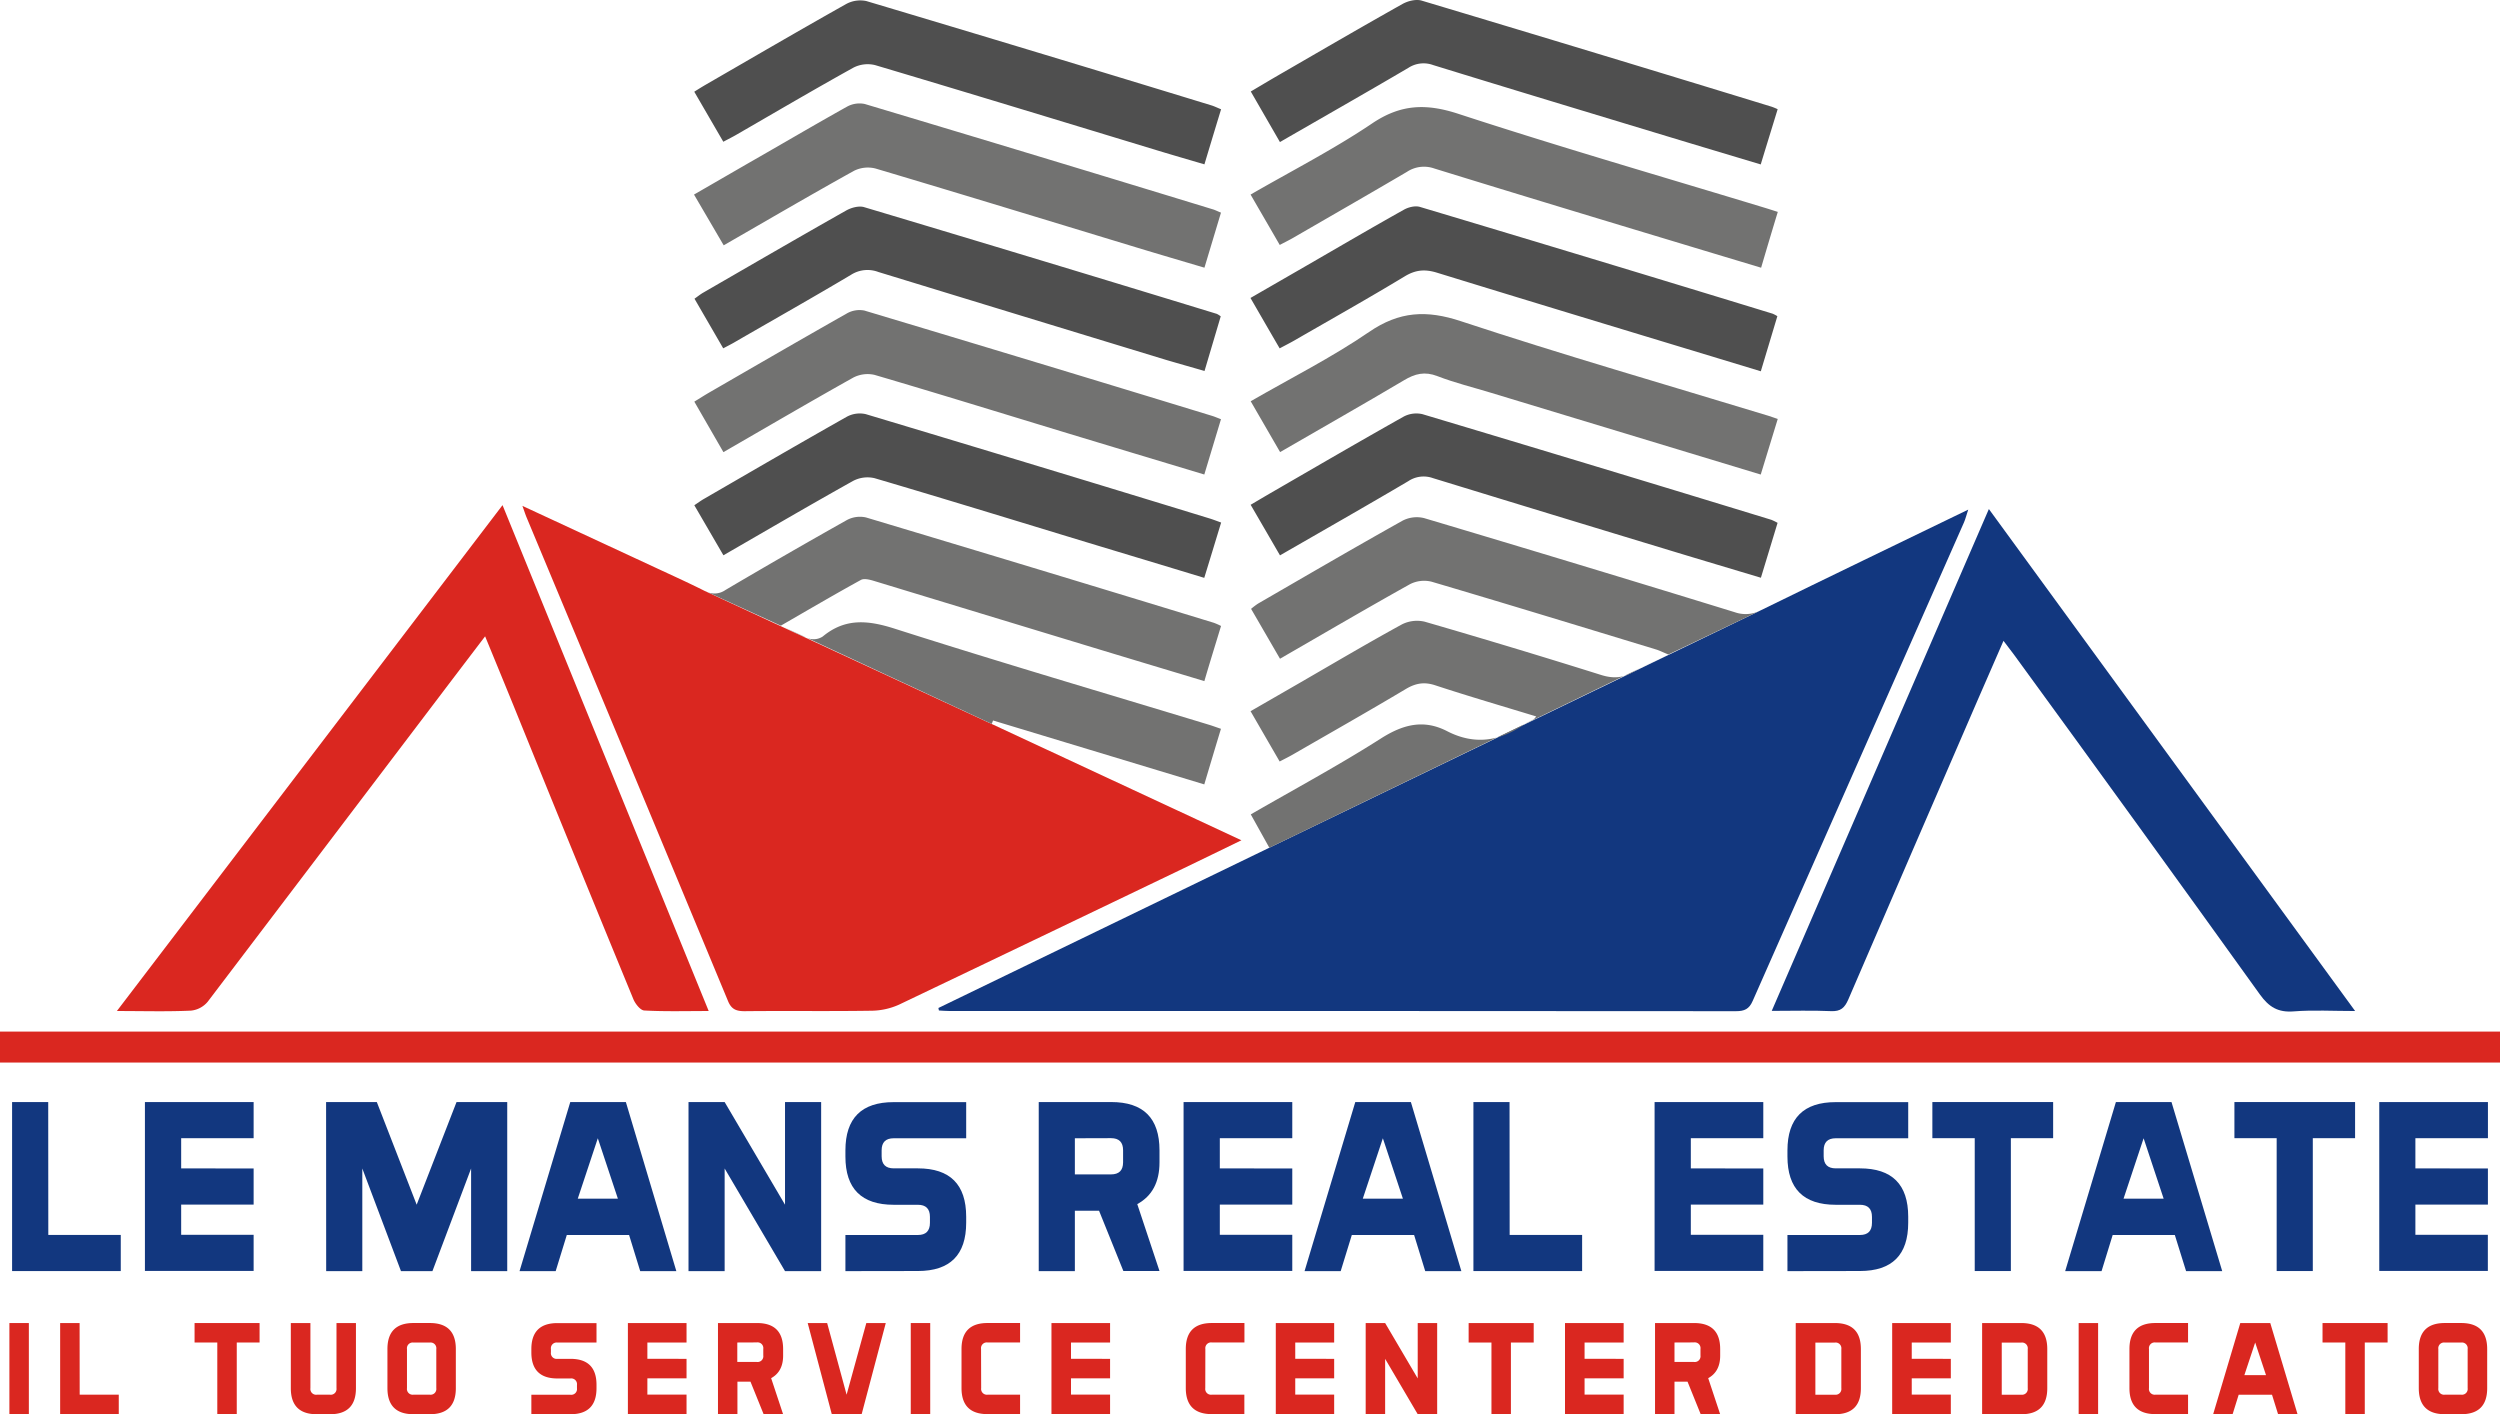
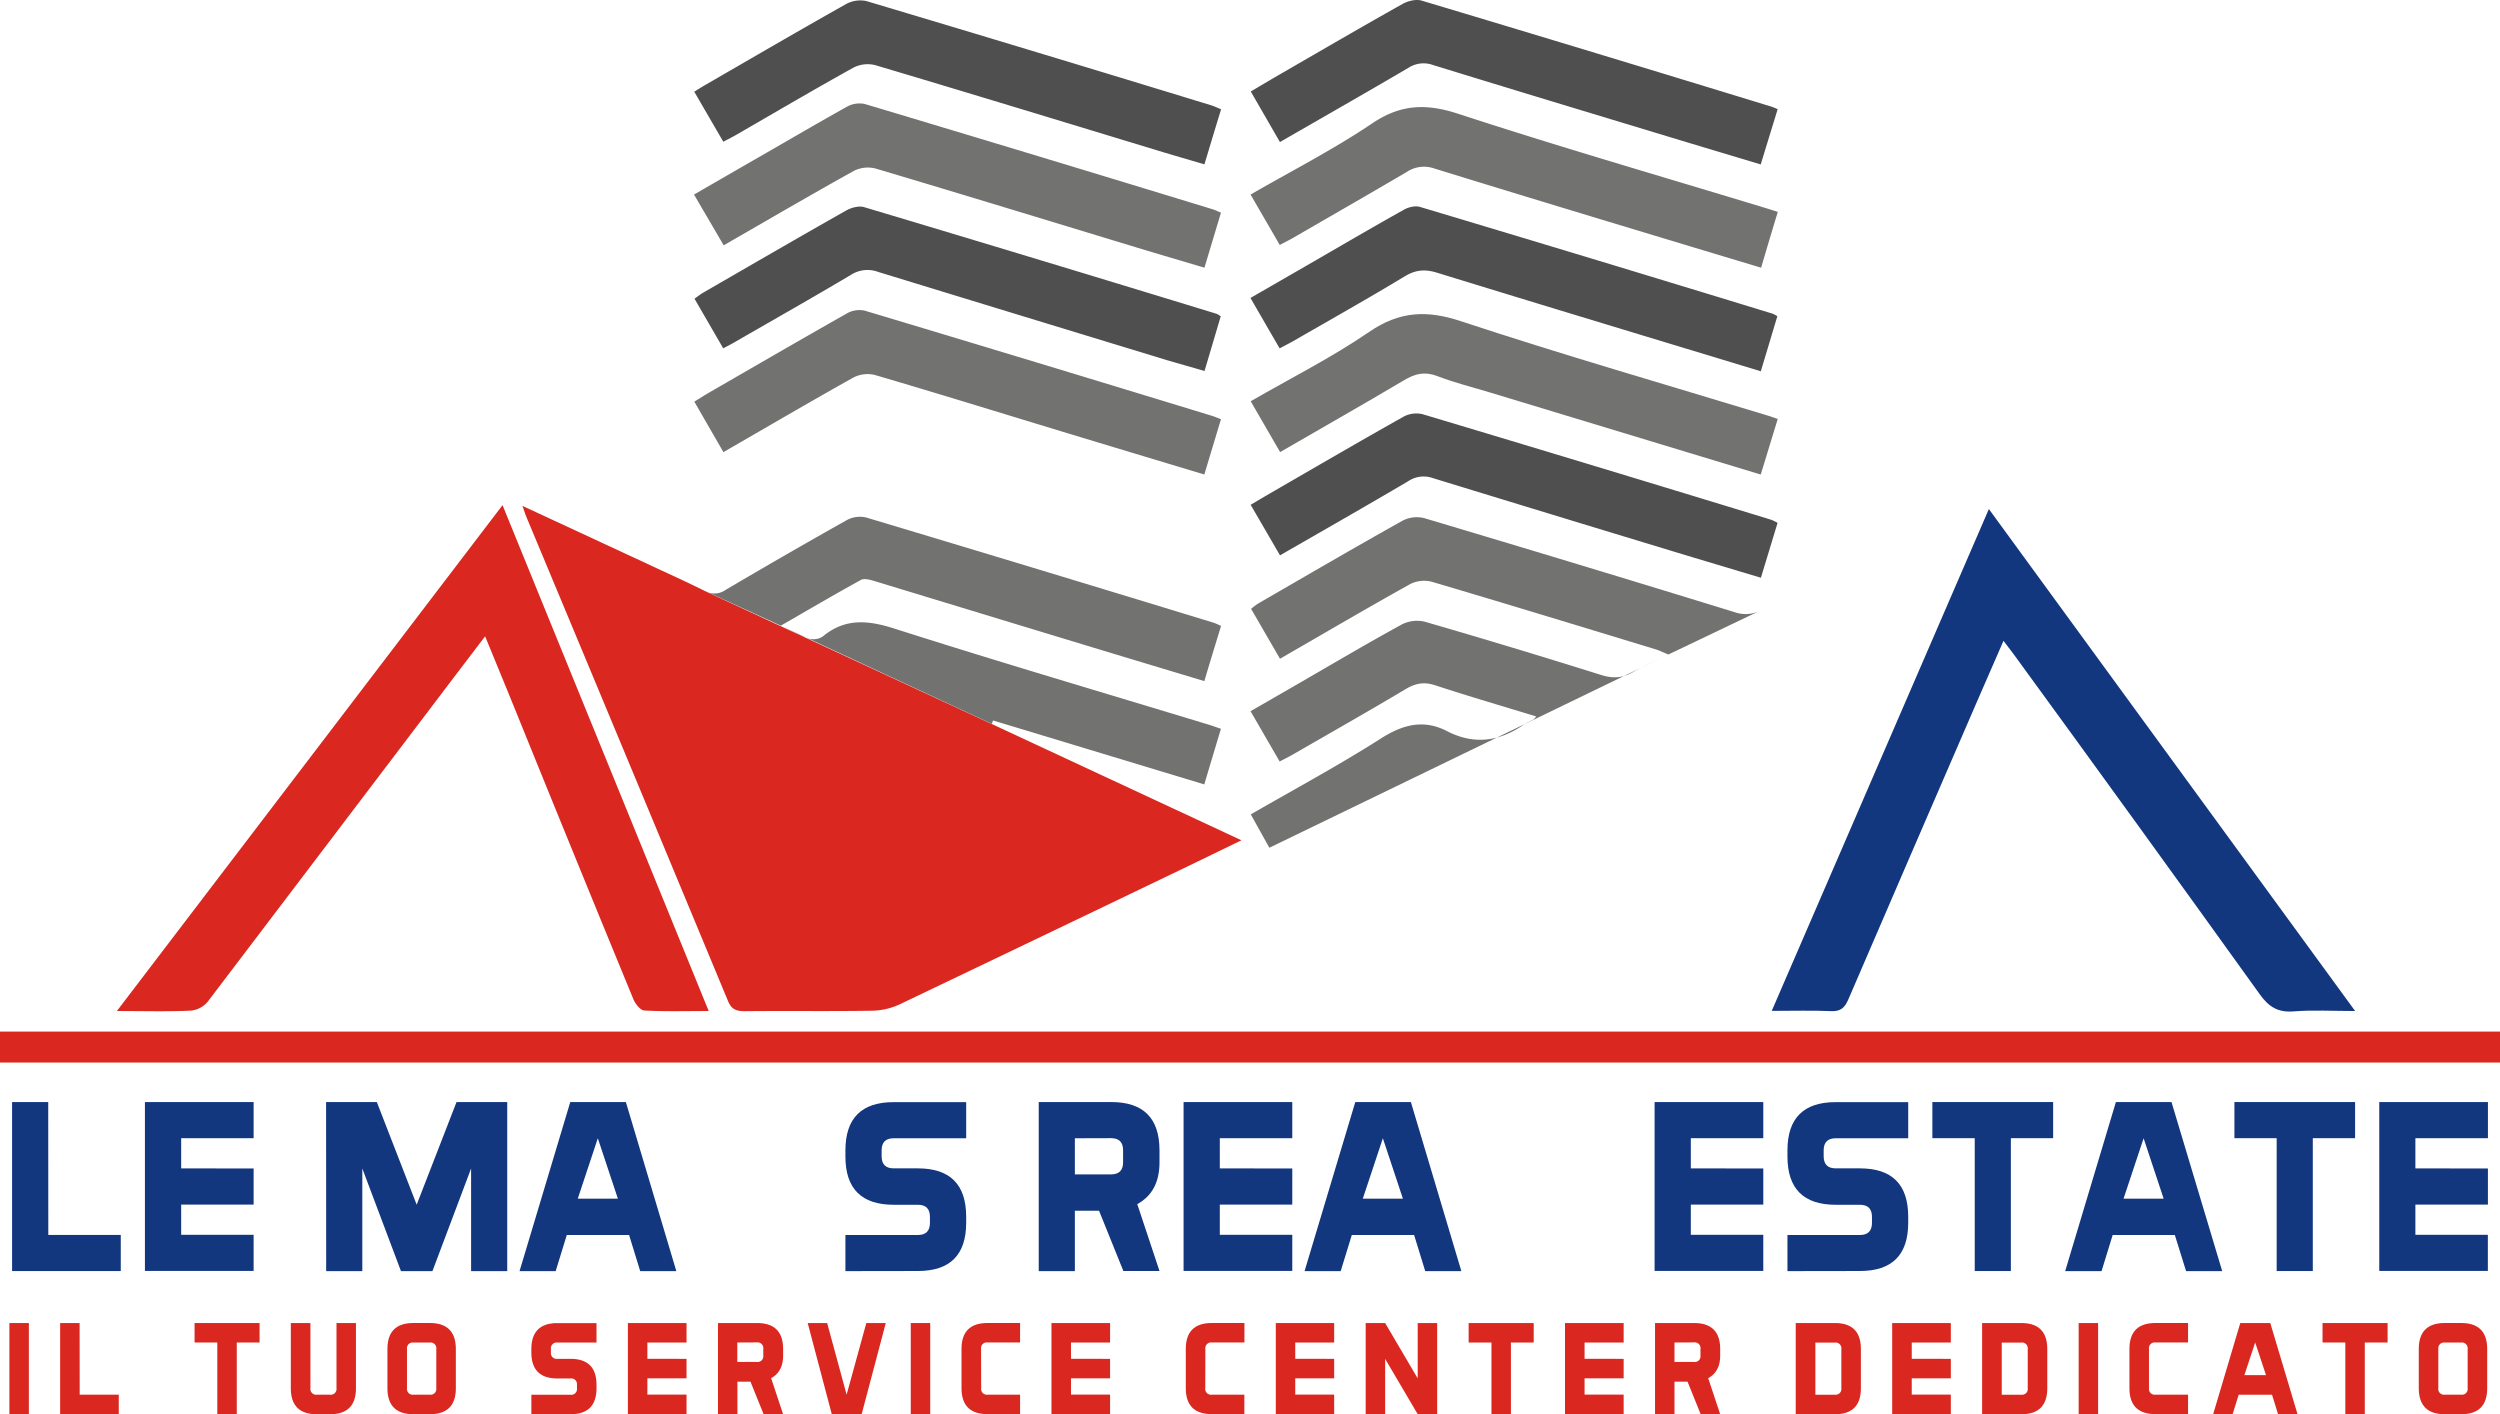
<svg xmlns="http://www.w3.org/2000/svg" viewBox="0 0 899.44 508.8">
  <defs>
    <style>.cls-1{fill:#12377f;}.cls-2{fill:#727271;}.cls-3{fill:#da2720;}.cls-4{fill:#4f4f4f;}</style>
  </defs>
  <g id="Livello_2" data-name="Livello 2">
    <g id="Livello_1-2" data-name="Livello 1">
-       <path class="cls-1" d="M633.54,219.55c24.49-12,49.06-23.83,74.58-36.2-.69,2.09-1,3.4-1.53,4.61q-38,86.05-76,172.12c-1.31,3-3,3.72-6.06,3.72q-141.49-.1-283-.07c-1.24,0-2.49-.11-3.73-.18-.06-.3-.13-.6-.19-.9l119-57.63" transform="translate(0)" />
      <path class="cls-2" d="M600.25,235.47c-2-.8-3.15-1.41-4.42-1.8-26.89-8.18-53.76-16.41-80.72-24.37a11.15,11.15,0,0,0-7.82.87c-15.53,8.66-30.88,17.66-46.78,26.83l-10.4-17.95a28.09,28.09,0,0,1,2.49-1.88c17.29-10,34.54-20.07,52-29.84a11.09,11.09,0,0,1,7.79-.92q55.95,16.67,111.74,33.85a11.8,11.8,0,0,0,9.44-.71" transform="translate(0)" />
      <path class="cls-2" d="M456.68,305,450,293c15.76-9.1,31.61-17.62,46.74-27.26,8-5.11,15.44-7.06,23.94-2.66,9.73,5,18.78,3.66,27.52-2.34,1.09-.75,2.35-1.24,3.51-1.89.27-.15.45-.46,1-1.08-12.25-3.75-24.35-7.27-36.3-11.2-4-1.33-7.11-.79-10.7,1.36-13.42,8-27.05,15.73-40.6,23.54-1.42.82-2.9,1.54-4.72,2.5-3.51-6.05-6.88-11.89-10.47-18.1l18-10.37c12.11-7,24.14-14.12,36.4-20.83a12.06,12.06,0,0,1,8.25-1q31.86,9.24,63.52,19.18c4.18,1.3,7.6,1.13,11.33-1s8-4,12.83-6.38Z" transform="translate(0)" />
      <path class="cls-3" d="M356.85,260.5l89.79,41.81c-7.35,3.57-14,6.81-20.62,10q-51.28,24.63-102.62,49.16a24.88,24.88,0,0,1-10,2.17c-15.16.23-30.33,0-45.49.16-3,0-4.76-.64-6-3.68Q225.73,273,189.39,186c-.37-.91-.67-1.85-1.44-4l47.63,22.11c6,2.8,12.1,5.55,18,8.52" transform="translate(0)" />
      <path class="cls-2" d="M280.92,225.12c4,1.86,7,3.59,10.25,4.66A6,6,0,0,0,296,229c8.08-6.7,16.26-5.88,25.85-2.83,37.55,12,75.36,23.11,113.08,34.57,1.26.38,2.49.84,4.34,1.47-2,6.58-3.91,13-6,20l-76-23c-.15.41-.31.82-.46,1.24M253.63,212.62a6.87,6.87,0,0,0,7.36-.35q21.72-12.81,43.7-25.17a9.94,9.94,0,0,1,6.89-.93q62.61,18.77,125.11,37.89a23.53,23.53,0,0,1,2.61,1.15c-2,6.6-4,13-6,19.84-14.47-4.36-28.46-8.56-42.44-12.81Q352.63,220.63,314.44,209c-1.5-.45-3.56-1-4.73-.34-9.45,5.19-18.74,10.65-28.79,16.44" transform="translate(0)" />
      <path class="cls-3" d="M0,382.28V371.14H899.44v11.14Z" transform="translate(0)" />
      <path class="cls-3" d="M42.05,363.74l138.75-182c24.86,61,49.4,121.23,74.17,182-8.24,0-15.73.22-23.19-.19-1.4-.08-3.23-2.41-3.92-4.1q-21.65-52.6-43-105.33c-3.32-8.14-6.66-16.26-10.33-25.19-5.61,7.39-10.74,14.1-15.83,20.83q-42,55.37-84,110.67a9,9,0,0,1-6,3.17C60.25,364,51.78,363.74,42.05,363.74Z" transform="translate(0)" />
      <path class="cls-1" d="M715.55,183.14l131.77,180.6c-8,0-15.08-.42-22.07.13-5.64.45-8.93-1.54-12.21-6.11q-44-61.27-88.44-122.21c-1.07-1.47-2.21-2.88-3.79-5-3.2,7.33-6.18,14.13-9.13,20.94q-23.4,54-46.7,108.09c-1.31,3-2.74,4.35-6.18,4.2-6.81-.3-13.64-.09-21.37-.09Z" transform="translate(0)" />
      <path class="cls-2" d="M460.42,88.13C456.89,82,453.5,76.2,449.93,70c14.82-8.56,29.85-16.24,43.74-25.6,10.28-6.93,19.38-7.24,31-3.45,36.51,11.94,73.43,22.62,110.2,33.79,1.42.43,2.83.89,4.74,1.5-2,6.57-3.92,13-6,20.08-9.28-2.8-18.29-5.49-27.28-8.22C576.16,79,546.07,69.9,516,60.61a11.11,11.11,0,0,0-9.82,1.22c-13.61,8-27.35,15.88-41,23.78C463.74,86.43,462.27,87.15,460.42,88.13Z" transform="translate(0)" />
      <path class="cls-4" d="M633.5,133.58C594.27,121.67,555.62,110,517,98.11c-4.32-1.33-7.68-1.06-11.6,1.31-13.1,7.92-26.44,15.41-39.69,23.06-1.57.9-3.18,1.71-5.32,2.85-3.51-6-6.89-11.89-10.5-18.13l20.41-11.77c11.52-6.65,23-13.38,34.61-19.88,1.69-1,4.2-1.63,5.94-1.11q63.5,19,126.91,38.42a11.86,11.86,0,0,1,1.69.9Z" transform="translate(0)" />
      <path class="cls-2" d="M639.59,150.73c-2.12,6.91-4.09,13.37-6.12,20l-96.82-29.35c-6.52-2-13.18-3.61-19.51-6.06-4.56-1.77-8.06-.88-12,1.48-14.58,8.65-29.32,17-44.59,25.85l-10.58-18.29c14.53-8.38,29.17-15.74,42.56-24.91,10.92-7.48,20.69-8,33.13-3.87,36.6,12.09,73.67,22.77,110.55,34C637.12,149.86,638,150.21,639.59,150.73Z" transform="translate(0)" />
-       <path class="cls-4" d="M439.34,188c-2.09,6.84-4,13.17-6.08,19.9C419,203.56,405,199.35,391,195.11c-25.44-7.73-50.85-15.56-76.35-23.07a11.13,11.13,0,0,0-7.76,1c-15.52,8.67-30.87,17.65-46.62,26.74l-10.47-18c1.26-.84,2.29-1.61,3.4-2.25,17.13-9.91,34.23-19.87,51.47-29.6a9.74,9.74,0,0,1,6.82-.93q62.07,18.63,124,37.62C436.65,187,437.7,187.4,439.34,188Z" transform="translate(0)" />
      <path class="cls-4" d="M260.2,125.32c-3.51-6.07-6.84-11.8-10.34-17.85,1.12-.78,2.09-1.58,3.17-2.2,17.14-9.9,34.26-19.84,51.48-29.58,1.8-1,4.5-1.72,6.36-1.17q63.53,19,126.93,38.41a9.42,9.42,0,0,1,1.39.88l-5.83,19.66c-4.77-1.38-9.34-2.66-13.87-4Q367.74,113.7,316,97.85a11,11,0,0,0-9.79,1c-13.72,8.17-27.61,16-41.45,24C263.39,123.68,261.93,124.4,260.2,125.32Z" transform="translate(0)" />
      <path class="cls-2" d="M260.27,162.67,249.8,144.5c1.93-1.18,3.69-2.31,5.5-3.36,16.43-9.49,32.83-19,49.34-28.35a9.13,9.13,0,0,1,6.35-1.06q62.58,18.77,125.06,37.88c.92.28,1.81.67,3.23,1.21l-6,19.9c-17.17-5.18-34-10.24-50.83-15.35-22.59-6.86-45.14-13.84-67.79-20.49a11.15,11.15,0,0,0-7.73,1C291.41,144.57,276.06,153.56,260.27,162.67Z" transform="translate(0)" />
      <path class="cls-4" d="M439.32,39.32c-2,6.52-3.9,12.84-6,19.81-5.64-1.67-11-3.21-16.34-4.83-34-10.33-68.06-20.73-102.16-30.88a11.19,11.19,0,0,0-7.8.93c-14.11,7.83-28,16-42,24.08-1.42.83-2.9,1.56-4.79,2.57L249.78,33c1.57-1,2.94-1.84,4.35-2.66,16.71-9.65,33.38-19.38,50.2-28.84A10.59,10.59,0,0,1,311.69.38Q373.82,18.93,435.8,37.9C436.89,38.23,437.92,38.75,439.32,39.32Z" transform="translate(0)" />
      <path class="cls-2" d="M439.28,76.5c-1.95,6.5-3.85,12.83-5.95,19.81-8.1-2.41-16-4.72-23.87-7.11C378,79.65,346.49,70,315,60.63a11.15,11.15,0,0,0-7.8.85c-15.54,8.63-30.89,17.61-46.83,26.78L249.69,70l19.49-11.26C281,52,292.76,45.06,304.67,38.41a9.3,9.3,0,0,1,6.44-1q62.58,18.74,125.06,37.85C437.09,75.5,438,76,439.28,76.5Z" transform="translate(0)" />
      <path class="cls-4" d="M639.53,188.11l-6,19.75c-10.8-3.24-21.25-6.35-31.69-9.52Q558.62,185.23,515.48,172a9.92,9.92,0,0,0-8.81,1.11c-15.16,8.95-30.46,17.65-46.16,26.7-3.51-6.06-6.89-11.88-10.56-18.2,2.79-1.64,5.31-3.14,7.85-4.61,15.69-9.07,31.35-18.2,47.16-27.09a9.73,9.73,0,0,1,6.82-.9q62.81,18.81,125.5,38A19.69,19.69,0,0,1,639.53,188.11Z" transform="translate(0)" />
      <path class="cls-4" d="M460.49,51.11,450,32.92c4-2.37,7.84-4.66,11.7-6.88,14.26-8.24,28.5-16.54,42.87-24.6,1.95-1.1,4.88-1.83,6.91-1.22q63.07,18.9,126,38.2a22.37,22.37,0,0,1,2.08.87c-2,6.54-4,13-6.09,19.87-11.3-3.4-22.1-6.62-32.88-9.89-28.33-8.58-56.66-17.13-85-25.87a10,10,0,0,0-8.87,1C491.58,33.3,476.27,42,460.49,51.11Z" transform="translate(0)" />
      <path class="cls-1" d="M17.38,444.29H43.45v13H4.35V396.49h13Z" transform="translate(0)" />
      <path class="cls-1" d="M91.25,420.39v13H65.18v10.87H91.25v13H52.14V396.49H91.25v13H65.18v10.87Z" transform="translate(0)" />
      <path class="cls-1" d="M117.32,396.49h18.25l14.34,36.93,14.34-36.93h18.24v60.83h-13V420.39l-13.91,36.93H144.26l-13.91-36.93v36.93h-13Z" transform="translate(0)" />
      <path class="cls-1" d="M243.33,457.32h-13l-4-13H203.92l-4,13h-13l18.25-60.83h20Zm-35.46-26.07H222.3l-7.22-21.73Z" transform="translate(0)" />
-       <path class="cls-1" d="M260.71,396.49l21.72,36.93V396.49h13v60.83h-13l-21.72-36.93v36.93h-13V396.49Z" transform="translate(0)" />
      <path class="cls-1" d="M304.16,457.32v-13h26.07q4.33,0,4.34-4.35v-2.17q0-4.35-4.34-4.35h-8.69q-17.39,0-17.38-17.38v-2.17q0-17.39,17.38-17.38h26.07v13H321.54q-4.35,0-4.35,4.35V416q0,4.35,4.35,4.35h8.69q17.37,0,17.38,17.38v2.17q0,17.38-17.38,17.38Z" transform="translate(0)" />
      <path class="cls-1" d="M395.41,435.59h-8.7v21.73h-13V396.49h26.07q17.38,0,17.38,17.38v4.34q0,10.65-8,15l8,24.07h-13Zm-8.7-26.07v13h13q4.35,0,4.35-4.35v-4.34q0-4.35-4.35-4.35Z" transform="translate(0)" />
      <path class="cls-1" d="M464.93,420.39v13H438.86v10.87h26.07v13H425.82V396.49h39.11v13H438.86v10.87Z" transform="translate(0)" />
      <path class="cls-1" d="M525.76,457.32h-13l-4-13H486.35l-4,13h-13l18.25-60.83h20ZM490.3,431.25h14.43l-7.21-21.73Z" transform="translate(0)" />
-       <path class="cls-1" d="M543.14,444.29h26.07v13H530.1V396.49h13Z" transform="translate(0)" />
      <path class="cls-1" d="M634.39,420.39v13H608.32v10.87h26.07v13H595.28V396.49h39.11v13H608.32v10.87Z" transform="translate(0)" />
      <path class="cls-1" d="M643.08,457.32v-13h26.07q4.33,0,4.34-4.35v-2.17q0-4.35-4.34-4.35h-8.69q-17.38,0-17.38-17.38v-2.17q0-17.39,17.38-17.38h26.07v13H660.46q-4.35,0-4.35,4.35V416q0,4.35,4.35,4.35h8.69q17.37,0,17.38,17.38v2.17q0,17.38-17.38,17.38Z" transform="translate(0)" />
      <path class="cls-1" d="M738.67,396.49v13H723.46v47.8h-13v-47.8H695.22v-13Z" transform="translate(0)" />
      <path class="cls-1" d="M799.5,457.32h-13l-4.05-13H760.09l-4,13H743l18.25-60.83h20ZM764,431.25h14.43l-7.21-21.73Z" transform="translate(0)" />
      <path class="cls-1" d="M847.3,396.49v13H832.09v47.8h-13v-47.8h-15.2v-13Z" transform="translate(0)" />
      <path class="cls-1" d="M895.09,420.39v13H869v10.87h26.07v13H856V396.49h39.1v13H869v10.87Z" transform="translate(0)" />
      <path class="cls-3" d="M10.38,476V508.8h-7V476Z" transform="translate(0)" />
      <path class="cls-3" d="M28.67,501.77H42.73v7H21.64V476h7Z" transform="translate(0)" />
      <path class="cls-3" d="M93.39,476v7H85.18V508.8h-7V483H70v-7Z" transform="translate(0)" />
      <path class="cls-3" d="M111.68,476v23.44a2.07,2.07,0,0,0,2.34,2.34h4.69a2.08,2.08,0,0,0,2.35-2.34V476h7v23.44q0,9.38-9.38,9.37H114q-9.37,0-9.37-9.37V476Z" transform="translate(0)" />
      <path class="cls-3" d="M164,499.43q0,9.38-9.38,9.37h-5.86q-9.37,0-9.37-9.37V485.36q0-9.37,9.37-9.37h5.86q9.38,0,9.38,9.37Zm-17.58,0a2.07,2.07,0,0,0,2.34,2.34h5.86a2.07,2.07,0,0,0,2.35-2.34V485.36a2.07,2.07,0,0,0-2.35-2.34h-5.86a2.07,2.07,0,0,0-2.34,2.34Z" transform="translate(0)" />
      <path class="cls-3" d="M191.17,508.8v-7h14.07a2.07,2.07,0,0,0,2.34-2.34v-1.18a2.07,2.07,0,0,0-2.34-2.34h-4.69q-9.37,0-9.38-9.37v-1.18q0-9.37,9.38-9.37h14.06v7H200.55a2.07,2.07,0,0,0-2.34,2.34v1.18a2.07,2.07,0,0,0,2.34,2.34h4.69q9.38,0,9.37,9.37v1.18q0,9.38-9.37,9.37Z" transform="translate(0)" />
      <path class="cls-3" d="M247,488.88v7H232.91v5.86H247v7h-21.1V476H247v7H232.91v5.86Z" transform="translate(0)" />
      <path class="cls-3" d="M270,497.08h-4.69V508.8h-7V476h14.06q9.38,0,9.38,9.37v2.35q0,5.75-4.31,8.11l4.31,13h-7ZM265.26,483v7h7a2.07,2.07,0,0,0,2.35-2.34v-2.35a2.07,2.07,0,0,0-2.35-2.34Z" transform="translate(0)" />
      <path class="cls-3" d="M311.68,476h7L310,508.8H299.26L290.59,476h7l7,25.78Z" transform="translate(0)" />
      <path class="cls-3" d="M334.67,476V508.8h-7V476Z" transform="translate(0)" />
      <path class="cls-3" d="M353,499.43a2.07,2.07,0,0,0,2.34,2.34H367v7H355.3q-9.37,0-9.37-9.37V485.36q0-9.37,9.37-9.37H367v7H355.3a2.07,2.07,0,0,0-2.34,2.34Z" transform="translate(0)" />
      <path class="cls-3" d="M399.38,488.88v7H385.32v5.86h14.06v7H378.29V476h21.09v7H385.32v5.86Z" transform="translate(0)" />
      <path class="cls-3" d="M433.63,499.43a2.07,2.07,0,0,0,2.34,2.34h11.72v7H436q-9.37,0-9.38-9.37V485.36q0-9.37,9.38-9.37h11.72v7H436a2.07,2.07,0,0,0-2.34,2.34Z" transform="translate(0)" />
      <path class="cls-3" d="M480,488.88v7H466v5.86H480v7H459V476H480v7H466v5.86Z" transform="translate(0)" />
      <path class="cls-3" d="M498.34,476l11.72,19.92V476h7V508.8h-7l-11.72-19.92V508.8h-7V476Z" transform="translate(0)" />
      <path class="cls-3" d="M551.79,476v7h-8.2V508.8h-7V483h-8.21v-7Z" transform="translate(0)" />
      <path class="cls-3" d="M584.15,488.88v7H570.09v5.86h14.06v7h-21.1V476h21.1v7H570.09v5.86Z" transform="translate(0)" />
      <path class="cls-3" d="M607.13,497.08h-4.69V508.8h-7V476h14.06q9.38,0,9.38,9.37v2.35q0,5.75-4.31,8.11l4.31,13h-7ZM602.44,483v7h7a2.07,2.07,0,0,0,2.35-2.34v-2.35a2.07,2.07,0,0,0-2.35-2.34Z" transform="translate(0)" />
      <path class="cls-3" d="M660.13,476q9.38,0,9.37,9.37v14.07q0,9.38-9.37,9.37H646.06V476Zm2.34,9.37a2.07,2.07,0,0,0-2.34-2.34h-7v18.75h7a2.07,2.07,0,0,0,2.34-2.34Z" transform="translate(0)" />
      <path class="cls-3" d="M701.86,488.88v7H687.8v5.86h14.06v7h-21.1V476h21.1v7H687.8v5.86Z" transform="translate(0)" />
      <path class="cls-3" d="M727.18,476q9.38,0,9.38,9.37v14.07q0,9.38-9.38,9.37H713.12V476Zm2.35,9.37a2.07,2.07,0,0,0-2.35-2.34h-7v18.75h7a2.07,2.07,0,0,0,2.35-2.34Z" transform="translate(0)" />
      <path class="cls-3" d="M754.85,476V508.8h-7V476Z" transform="translate(0)" />
      <path class="cls-3" d="M773.15,499.43a2.07,2.07,0,0,0,2.34,2.34h11.72v7H775.49q-9.37,0-9.37-9.37V485.36q0-9.37,9.37-9.37h11.72v7H775.49a2.07,2.07,0,0,0-2.34,2.34Z" transform="translate(0)" />
      <path class="cls-3" d="M826.6,508.8h-7l-2.18-7h-12l-2.18,7h-7L806,476h10.79Zm-19.13-14.06h7.79L811.36,483Z" transform="translate(0)" />
      <path class="cls-3" d="M859,476v7h-8.21V508.8h-7V483h-8.2v-7Z" transform="translate(0)" />
      <path class="cls-3" d="M894.83,499.43q0,9.38-9.38,9.37H879.6q-9.37,0-9.38-9.37V485.36q0-9.37,9.38-9.37h5.85q9.38,0,9.38,9.37Zm-17.58,0a2.07,2.07,0,0,0,2.35,2.34h5.85a2.07,2.07,0,0,0,2.35-2.34V485.36a2.07,2.07,0,0,0-2.35-2.34H879.6a2.07,2.07,0,0,0-2.35,2.34Z" transform="translate(0)" />
    </g>
  </g>
</svg>